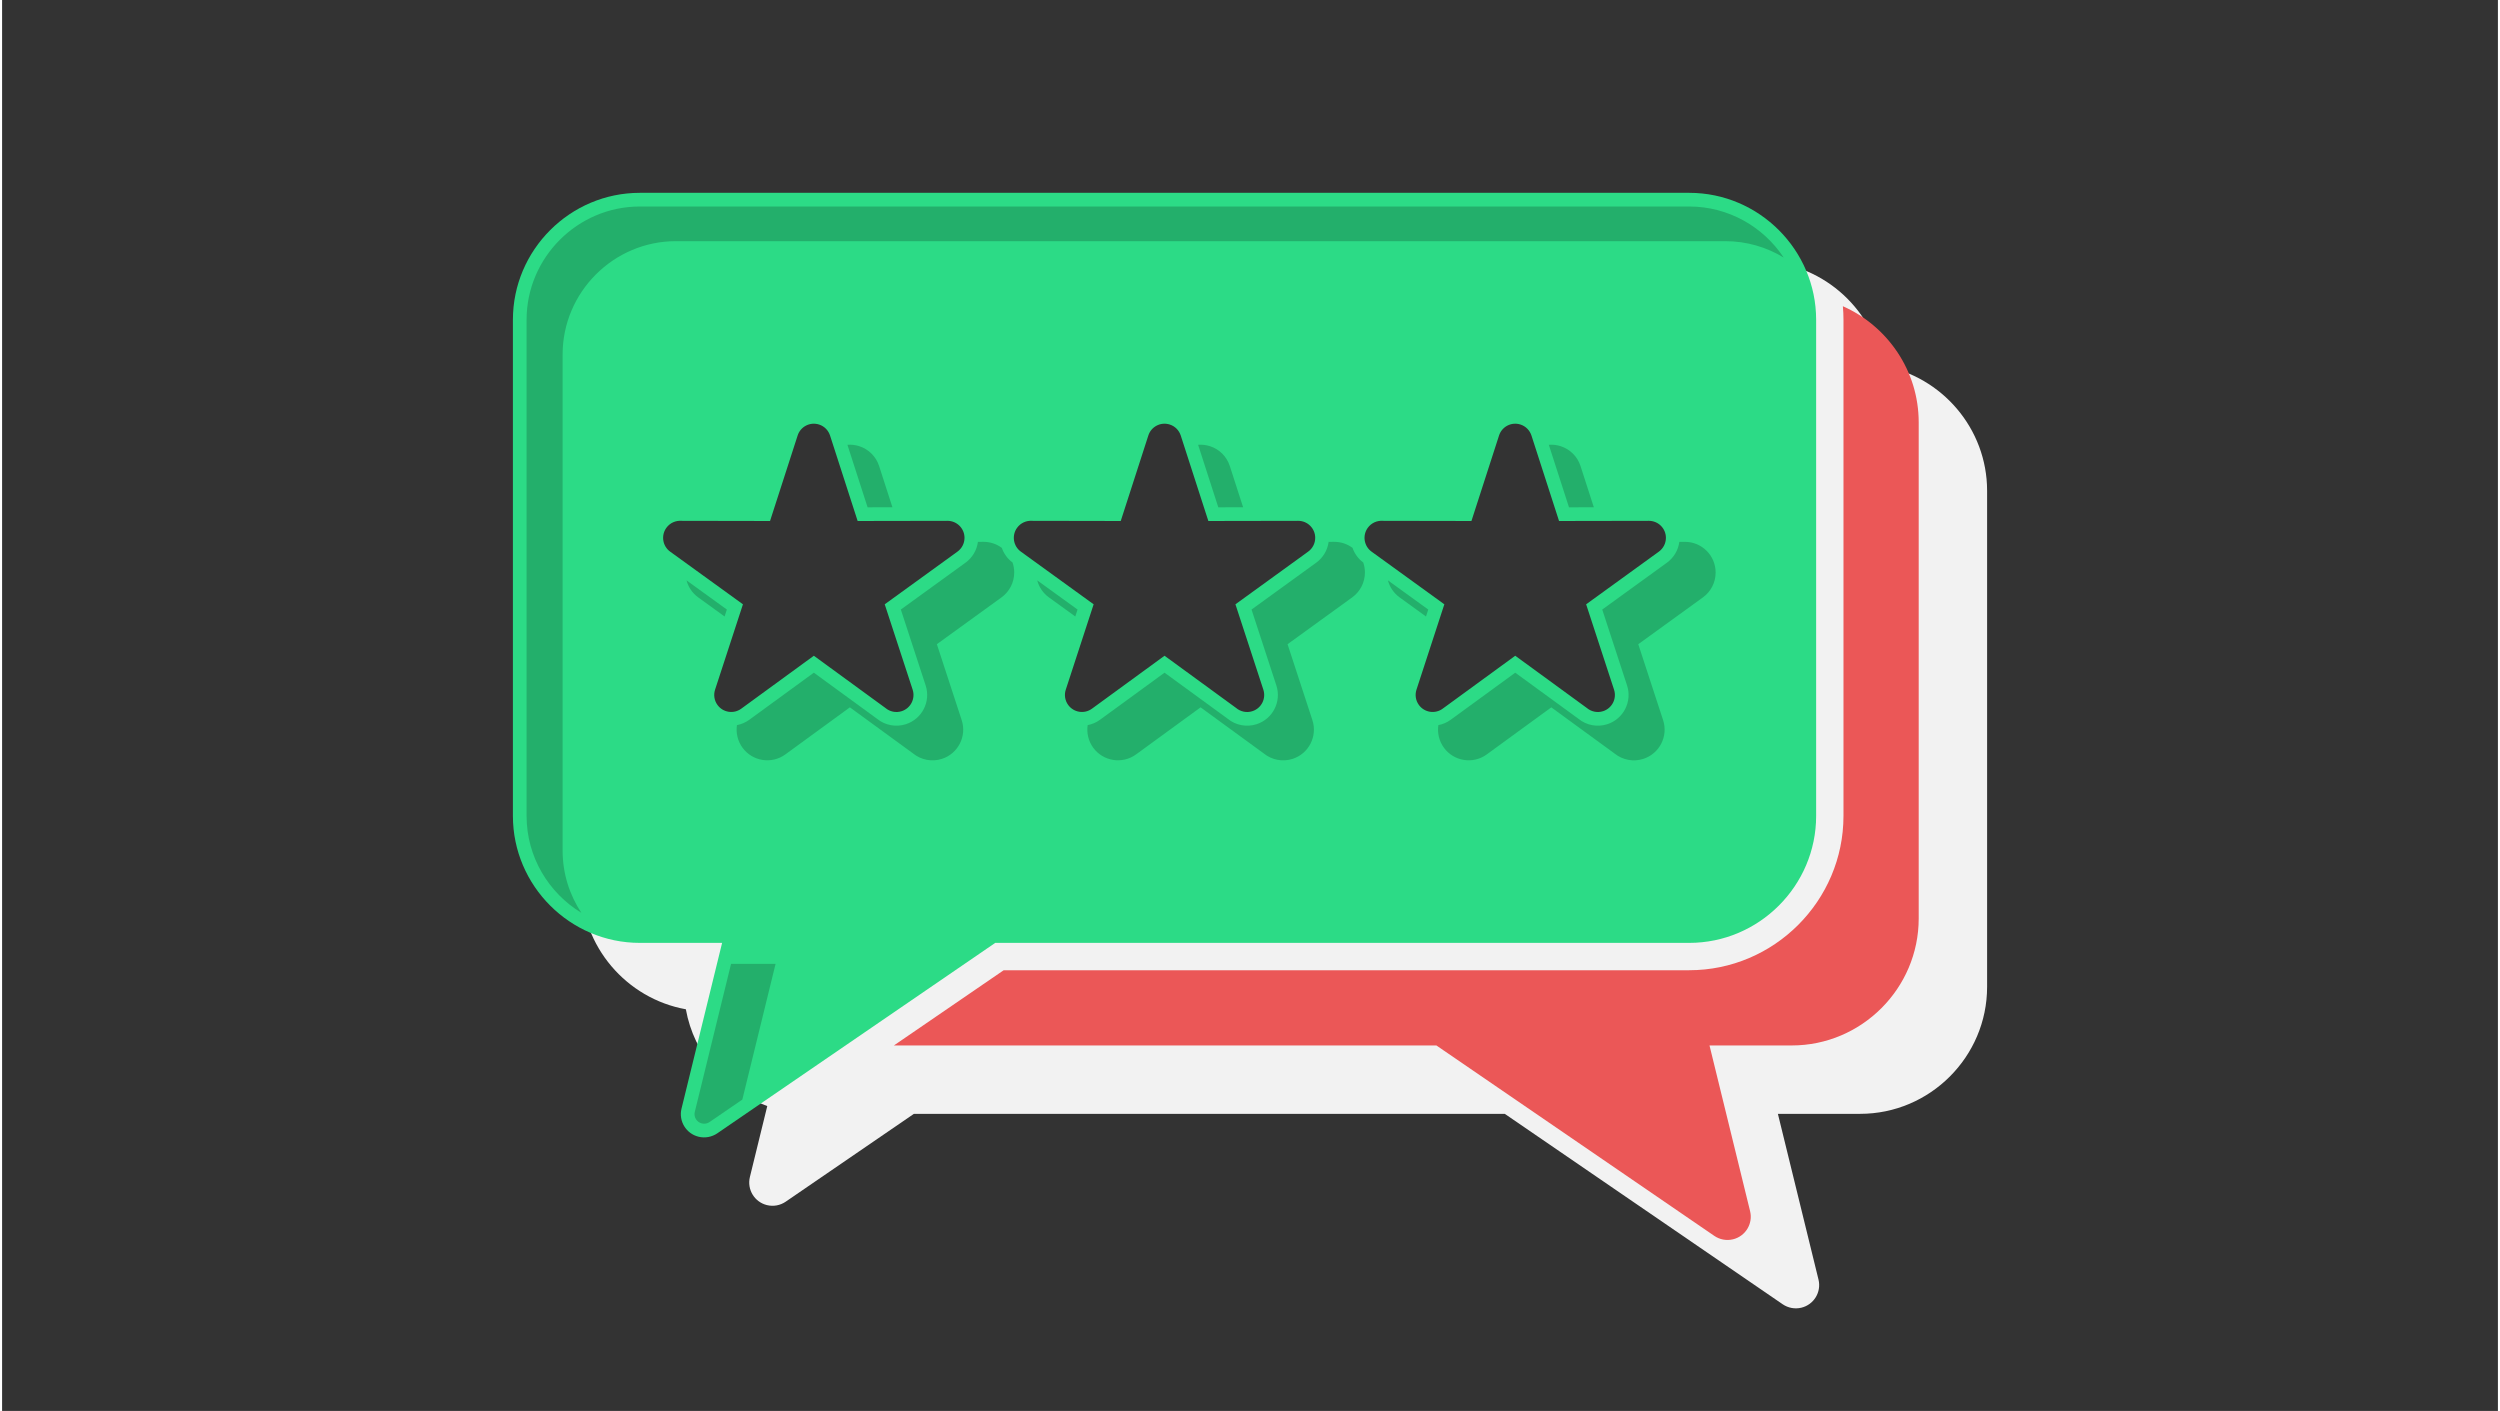
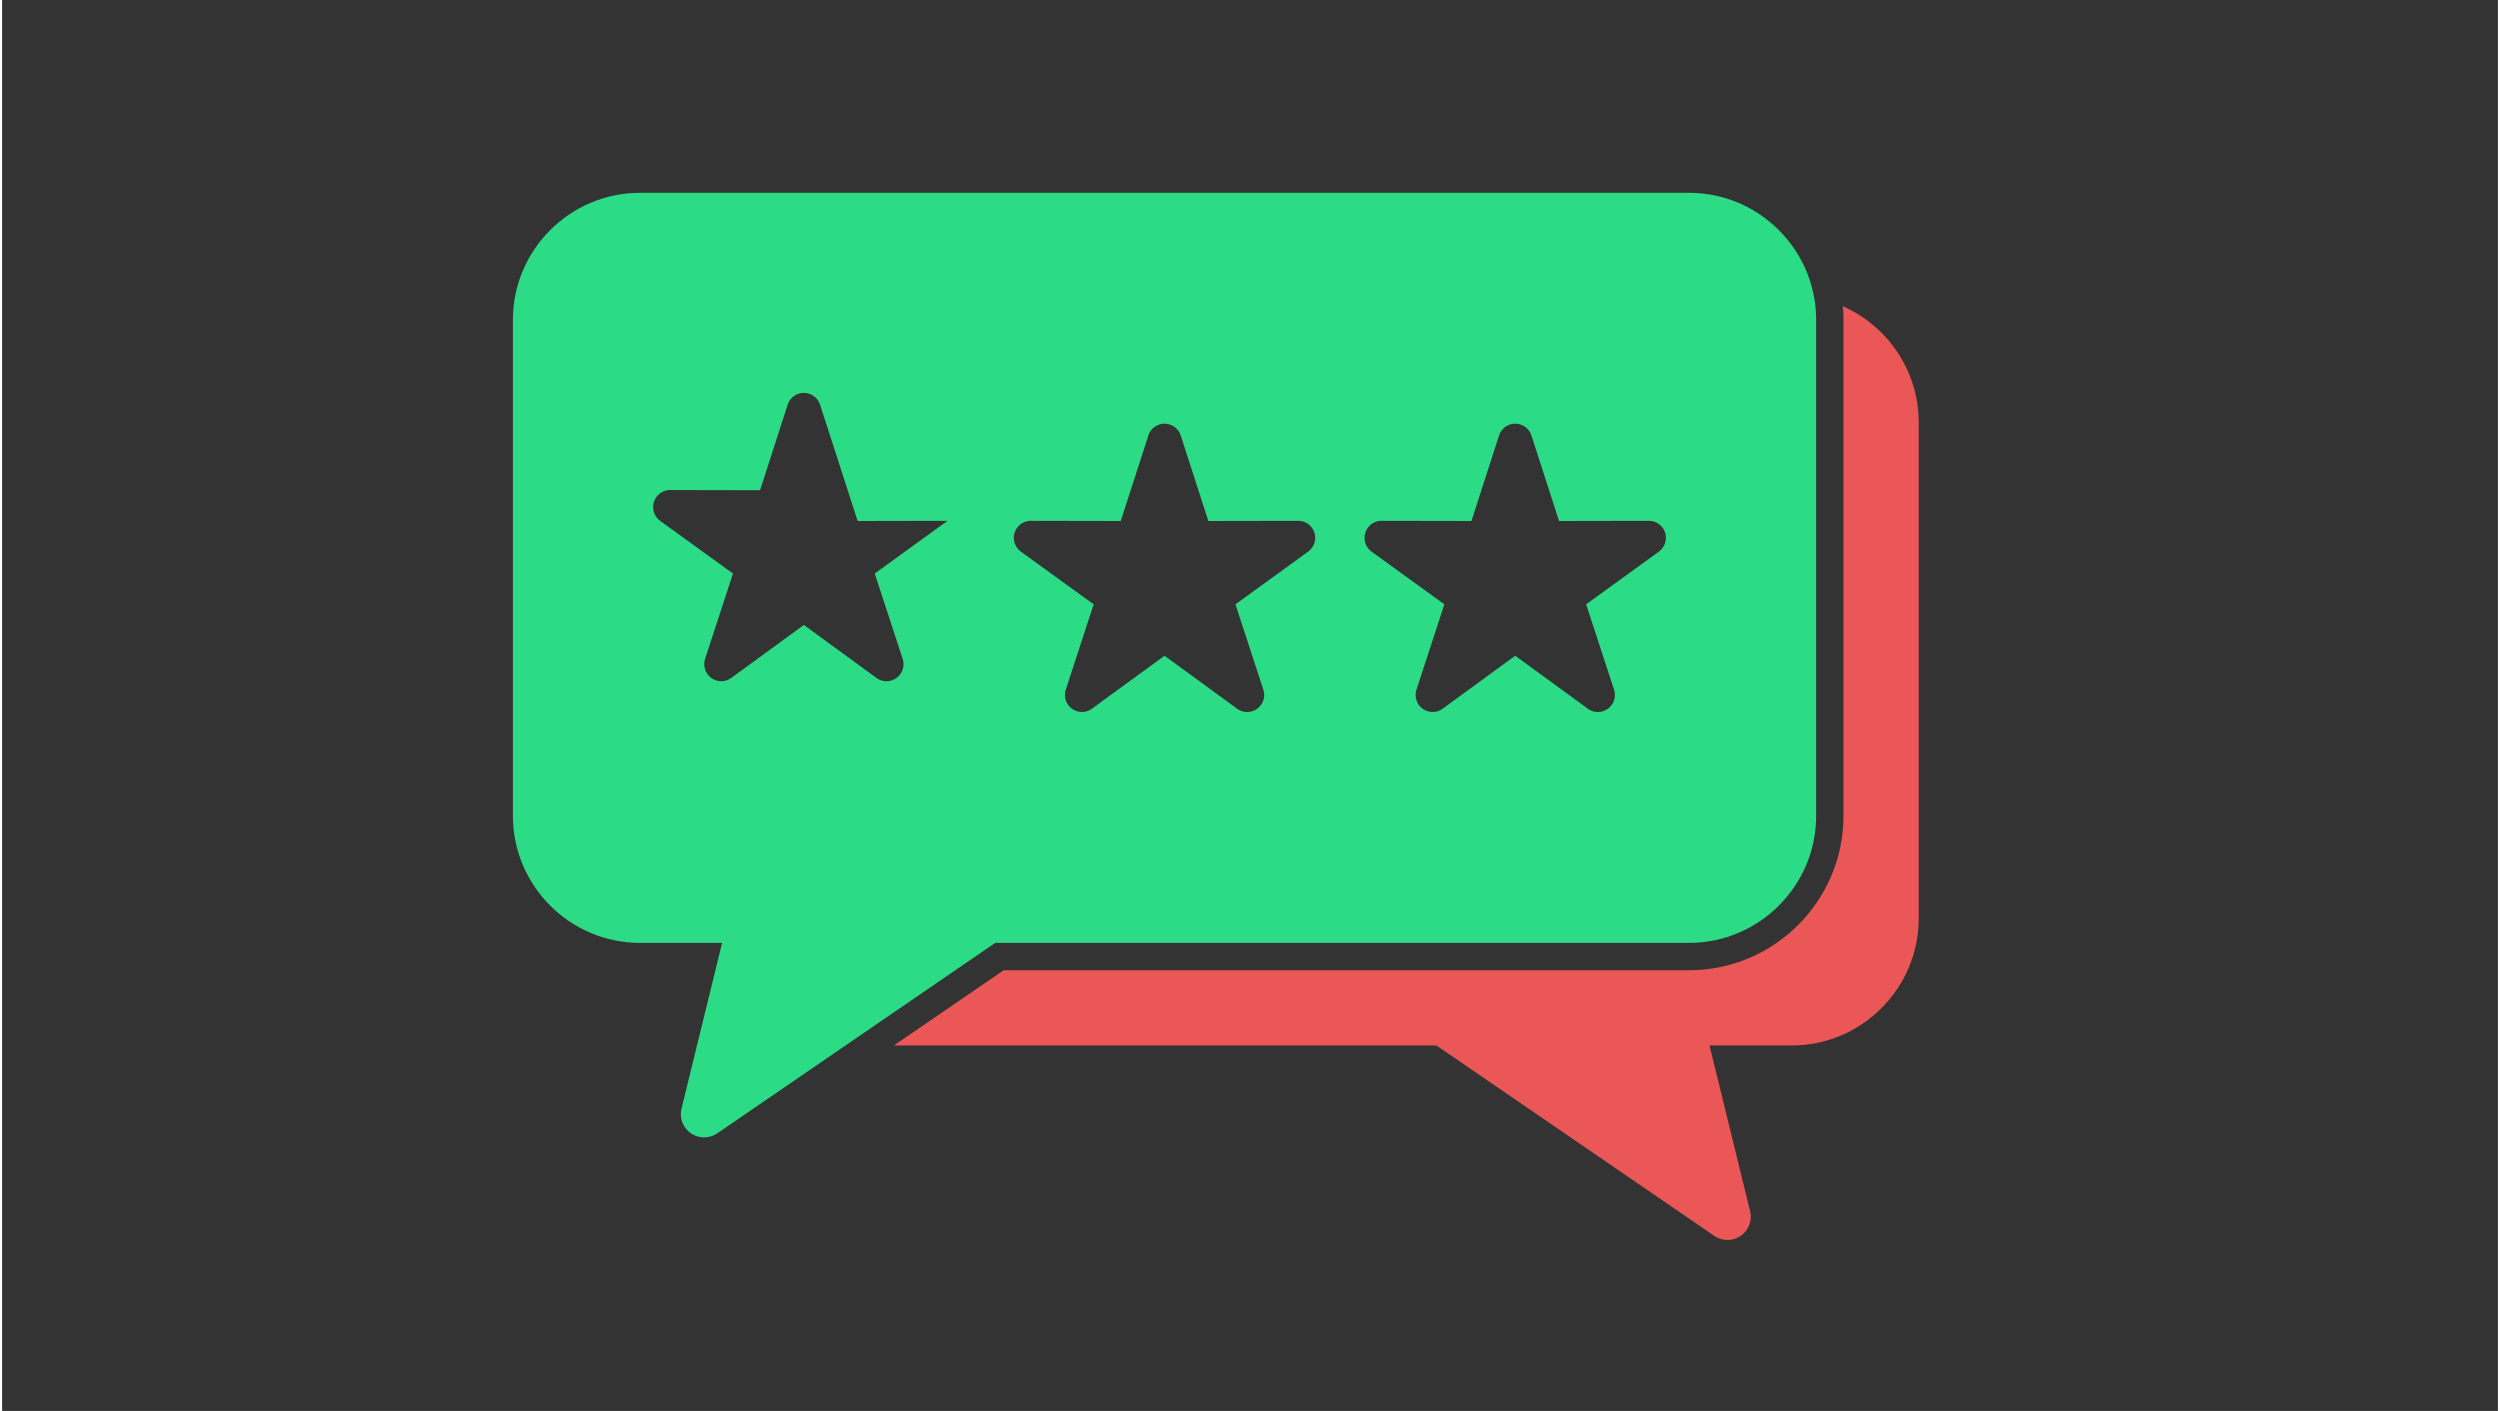
<svg xmlns="http://www.w3.org/2000/svg" xml:space="preserve" width="365px" height="206px" version="1.1" style="shape-rendering:geometricPrecision; text-rendering:geometricPrecision; image-rendering:optimizeQuality; fill-rule:evenodd; clip-rule:evenodd" viewBox="0 0 30318.6 17139.9">
  <rect x="0" y="0" width="30318.6" height="17139.9" fill="#333333" stroke="none" />
  <defs>
    <style type="text/css">
   
    .fil0 {fill:none}
    .fil3 {fill:#2CDB86}
    .fil2 {fill:#EB5757}
    .fil1 {fill:#F2F2F2}
    .fil4 {fill:black;fill-opacity:0.2}
   
  </style>
  </defs>
  <g id="Layer_x0020_1">
    <g id="_1959153584016">
-       <rect class="fil0" width="30318.6" height="17139.9" />
      <g>
-         <path class="fil1" d="M8306.2 12260.4c97.6,542.9 481.8,989.5 988.9,1176.2l-211.1 861.9c-36.6,151.6 56.6,304.4 208.2,341 80.8,19.6 161.9,2.2 225.8,-41l1558.5 -1067.9 7177.8 0 3377.1 2314c63.9,43.1 145,60.5 225.8,40.9 151.6,-36.6 244.8,-189.3 208.2,-340.9l-493.4 -2014 999.4 0c848.1,0 1542,-693.9 1542,-1542l0 -6027.4c0,-755.5 -550.6,-1388.5 -1270.3,-1517.9 -129.3,-719.6 -762.4,-1270.2 -1517.8,-1270.2l-12747.3 0c-848.1,0 -1542,693.9 -1542,1542l0 6027.5c0,755.4 550.6,1388.5 1270.2,1517.8zm-693.5 -7723.3l13446.1 0 0 5728 -13446.1 0 0 -5728z" />
        <path class="fil2" d="M10833.6 12699.9l6590 0 3377.1 2313.9c63.9,43.2 145,60.6 225.8,41 151.6,-36.6 244.8,-189.3 208.1,-340.9l-493.3 -2014 999.3 0c848.2,0 1542,-693.9 1542,-1542l0 -6027.4c0,-627.6 -380,-1170.6 -921.2,-1410.7 4.8,54.3 7.4,109.2 7.4,164.6l0 6027.4c0,1031.5 -842.7,1874.3 -1874.3,1874.3l-8327.2 0 -1333.7 913.8z" />
-         <path class="fil3" d="M7747.3 2342.4l12747.2 0c848.2,0 1542.1,693.9 1542.1,1542l0 6027.4c0,848.2 -693.9,1542.1 -1542.1,1542.1l-8430.1 0 -3377.1 2313.9c-63.9,43.2 -145,60.5 -225.9,41 -151.6,-36.6 -244.7,-189.4 -208.1,-341l493.3 -2013.9 -999.3 0c-848.1,0 -1542,-693.9 -1542,-1542.1l0 -6027.4c0,-848.1 693.9,-1542 1542,-1542zm2310.6 2948.2l335.1 1038.3 1091.6 -2c114.1,0 206.7,92.5 206.7,206.6 0,68.8 -33.7,129.7 -85.4,167.3l-883.8 640.1 339.3 1037.3c35.3,108.8 -24.2,225.6 -133,260.9 -70.8,23 -145.1,5.8 -198,-39.1l-869.4 -634.2 -882 643.3c-92.1,67.2 -221.3,46.9 -288.5,-45.4 -40.4,-55.5 -49.1,-124.6 -29.4,-185.4l338.7 -1037.4 -884.1 -639.7c-92.6,-67 -113.3,-196.6 -46.2,-289.3 43.8,-60.4 114,-90.2 183.3,-85l1076.1 2 335.2 -1038.3c34.8,-108.8 151.3,-168.6 260,-133.7 66.1,21.1 114.1,72.4 133.8,133.7zm4260.2 0l335.2 1038.3 1091.6 -2c114.1,0 206.6,92.5 206.6,206.6 0,68.8 -33.6,129.7 -85.4,167.3l-883.7 640.1 339.2 1037.3c35.3,108.8 -24.1,225.6 -132.9,260.9 -70.8,23 -145.1,5.8 -198.1,-39.1l-869.4 -634.2 -881.9 643.3c-92.2,67.2 -221.4,46.9 -288.5,-45.4 -40.5,-55.5 -49.2,-124.6 -29.4,-185.4l338.6 -1037.4 -884 -639.7c-92.7,-67 -113.4,-196.6 -46.2,-289.3 43.7,-60.4 113.9,-90.2 183.2,-85l1076.2 2 335.1 -1038.3c34.8,-108.8 151.3,-168.6 260.1,-133.7 66,21.1 114,72.4 133.7,133.7zm4260.3 0l335.1 1038.3 1091.6 -2c114.1,0 206.6,92.5 206.6,206.6 0,68.8 -33.6,129.7 -85.3,167.3l-883.8 640.1 339.2 1037.3c35.4,108.8 -24.1,225.6 -132.9,260.9 -70.8,23 -145.1,5.8 -198.1,-39.1l-869.4 -634.2 -881.9 643.3c-92.1,67.2 -221.3,46.9 -288.5,-45.4 -40.4,-55.5 -49.1,-124.6 -29.4,-185.4l338.6 -1037.4 -884 -639.7c-92.6,-67 -113.3,-196.6 -46.2,-289.3 43.8,-60.4 114,-90.2 183.2,-85l1076.2 2 335.2 -1038.3c34.8,-108.8 151.3,-168.6 260,-133.7 66.1,21.1 114,72.4 133.8,133.7z" />
-         <path class="fil4" d="M7747.3 2508.5c-756.5,0 -1375.9,619.5 -1375.9,1375.9l0 6027.4c0,497.3 267.6,935.3 665.9,1177.1 -143.9,-217.3 -228.1,-477.3 -228.1,-755.9l0 -6027.4c0,-756.5 619.5,-1375.9 1375.9,-1375.9l12747.3 0c259.2,0 502.4,72.8 710,198.8 -246.9,-372.7 -670,-620 -1147.9,-620l-12747.2 0zm1107.9 9200.4l-440.6 1798.4c-15.2,62.2 23.9,125.1 85.9,140 32,7.8 65.6,2.2 92.9,-16.5l398.9 -273.4 403.9 -1648.5 -541 0zm1658.7 -5546.3l301.7 -0.5 -161.8 -501.4c-36.9,-114.4 -126.3,-204 -241.1,-240.8 -47.9,-15.4 -96.7,-20.5 -143.9,-16.7l245.1 759.4zm1340.3 419.5c-13.2,100.9 -67.3,192.7 -150.9,253.2l-785.6 569.1 301.5 922.1c64.2,196 -43.4,406.9 -239.5,470.6 -121.1,39.3 -253.2,14.2 -351.4,-65.9l-767.3 -559.8 -784.1 571.9c-46.1,33.7 -97.4,55.2 -150.1,65.1 -14.3,95.8 9.4,194.6 67.3,274.3 121.1,166.3 354.4,203 520.7,81.8l784 -571.9 767.4 559.8c98.1,80 230.3,105.2 351.4,65.9 196.1,-63.7 303.6,-274.6 239.5,-470.6l-301.6 -922.2 785.7 -569c96.8,-70.1 154,-182.1 154,-301.9 0,-42.5 -7.2,-83.4 -20.3,-121.6 -62.6,-46.5 -106.5,-108.9 -130.2,-177.6 -62.1,-46.3 -139.1,-73.6 -222.5,-73.5l-68 0.2zm-3077.4 906.8l27.5 -84.4 -490 -354.6c21.2,80.5 69.3,154.5 141.9,207l320.6 232zm5997.3 -1326.3l301.7 -0.5 -161.8 -501.4c-36.9,-114.4 -126.2,-204 -241,-240.8 -48,-15.4 -96.7,-20.5 -144,-16.7l245.1 759.4zm1340.3 419.5c-13.2,101 -67.3,192.7 -150.9,253.2l-785.6 569.1 301.5 922.1c64.2,196.1 -43.3,406.9 -239.4,470.6 -121.1,39.3 -253.3,14.2 -351.4,-65.9l-767.4 -559.8 -784 571.9c-46.2,33.7 -97.4,55.1 -150.1,65.1 -14.2,95.7 9.3,194.6 67.2,274.2 121.1,166.4 354.5,203.1 520.7,81.9l784.1 -571.9 767.3 559.8c98.2,80 230.3,105.2 351.4,65.9 196.1,-63.7 303.6,-274.6 239.5,-470.6l-301.6 -922.2 785.7 -569c96.8,-70.1 154,-182.1 154,-301.9 0,-42.5 -7.1,-83.4 -20.3,-121.6 -62.6,-46.5 -106.4,-108.9 -130.1,-177.7 -62.2,-46.2 -139.2,-73.5 -222.6,-73.4l-68 0.2zm-3077.4 906.8l27.5 -84.4 -490 -354.6c21.2,80.5 69.3,154.5 142,207l320.5 232zm5997.3 -1326.3l301.8 -0.5 -161.8 -501.4c-36.9,-114.4 -126.3,-204 -241.1,-240.8 -48,-15.4 -96.7,-20.5 -144,-16.7l245.1 759.4zm1340.4 419.5c-13.3,100.9 -67.3,192.7 -150.9,253.2l-785.6 569.1 301.5 922.1c64.1,196 -43.4,406.9 -239.5,470.6 -121.1,39.3 -253.3,14.2 -351.4,-65.9l-767.4 -559.8 -784 571.9c-46.2,33.7 -97.5,55.2 -150.1,65.1 -14.3,95.8 9.3,194.6 67.3,274.3 121.1,166.3 354.4,203 520.6,81.8l784.1 -571.9 767.4 559.8c98.1,80 230.3,105.2 351.3,65.9 196.2,-63.7 303.7,-274.6 239.6,-470.6l-301.6 -922.2 785.7 -569c96.8,-70.1 154,-182.1 154,-301.9 0,-205.8 -167.1,-373.1 -373.1,-372.7l-67.9 0.2zm-3077.5 906.8l27.6 -84.4 -490 -354.6c21.2,80.5 69.3,154.5 141.9,207l320.5 232z" />
+         <path class="fil3" d="M7747.3 2342.4l12747.2 0c848.2,0 1542.1,693.9 1542.1,1542l0 6027.4c0,848.2 -693.9,1542.1 -1542.1,1542.1l-8430.1 0 -3377.1 2313.9c-63.9,43.2 -145,60.5 -225.9,41 -151.6,-36.6 -244.7,-189.4 -208.1,-341l493.3 -2013.9 -999.3 0c-848.1,0 -1542,-693.9 -1542,-1542.1l0 -6027.4c0,-848.1 693.9,-1542 1542,-1542zm2310.6 2948.2l335.1 1038.3 1091.6 -2l-883.8 640.1 339.3 1037.3c35.3,108.8 -24.2,225.6 -133,260.9 -70.8,23 -145.1,5.8 -198,-39.1l-869.4 -634.2 -882 643.3c-92.1,67.2 -221.3,46.9 -288.5,-45.4 -40.4,-55.5 -49.1,-124.6 -29.4,-185.4l338.7 -1037.4 -884.1 -639.7c-92.6,-67 -113.3,-196.6 -46.2,-289.3 43.8,-60.4 114,-90.2 183.3,-85l1076.1 2 335.2 -1038.3c34.8,-108.8 151.3,-168.6 260,-133.7 66.1,21.1 114.1,72.4 133.8,133.7zm4260.2 0l335.2 1038.3 1091.6 -2c114.1,0 206.6,92.5 206.6,206.6 0,68.8 -33.6,129.7 -85.4,167.3l-883.7 640.1 339.2 1037.3c35.3,108.8 -24.1,225.6 -132.9,260.9 -70.8,23 -145.1,5.8 -198.1,-39.1l-869.4 -634.2 -881.9 643.3c-92.2,67.2 -221.4,46.9 -288.5,-45.4 -40.5,-55.5 -49.2,-124.6 -29.4,-185.4l338.6 -1037.4 -884 -639.7c-92.7,-67 -113.4,-196.6 -46.2,-289.3 43.7,-60.4 113.9,-90.2 183.2,-85l1076.2 2 335.1 -1038.3c34.8,-108.8 151.3,-168.6 260.1,-133.7 66,21.1 114,72.4 133.7,133.7zm4260.3 0l335.1 1038.3 1091.6 -2c114.1,0 206.6,92.5 206.6,206.6 0,68.8 -33.6,129.7 -85.3,167.3l-883.8 640.1 339.2 1037.3c35.4,108.8 -24.1,225.6 -132.9,260.9 -70.8,23 -145.1,5.8 -198.1,-39.1l-869.4 -634.2 -881.9 643.3c-92.1,67.2 -221.3,46.9 -288.5,-45.4 -40.4,-55.5 -49.1,-124.6 -29.4,-185.4l338.6 -1037.4 -884 -639.7c-92.6,-67 -113.3,-196.6 -46.2,-289.3 43.8,-60.4 114,-90.2 183.2,-85l1076.2 2 335.2 -1038.3c34.8,-108.8 151.3,-168.6 260,-133.7 66.1,21.1 114,72.4 133.8,133.7z" />
      </g>
    </g>
  </g>
</svg>